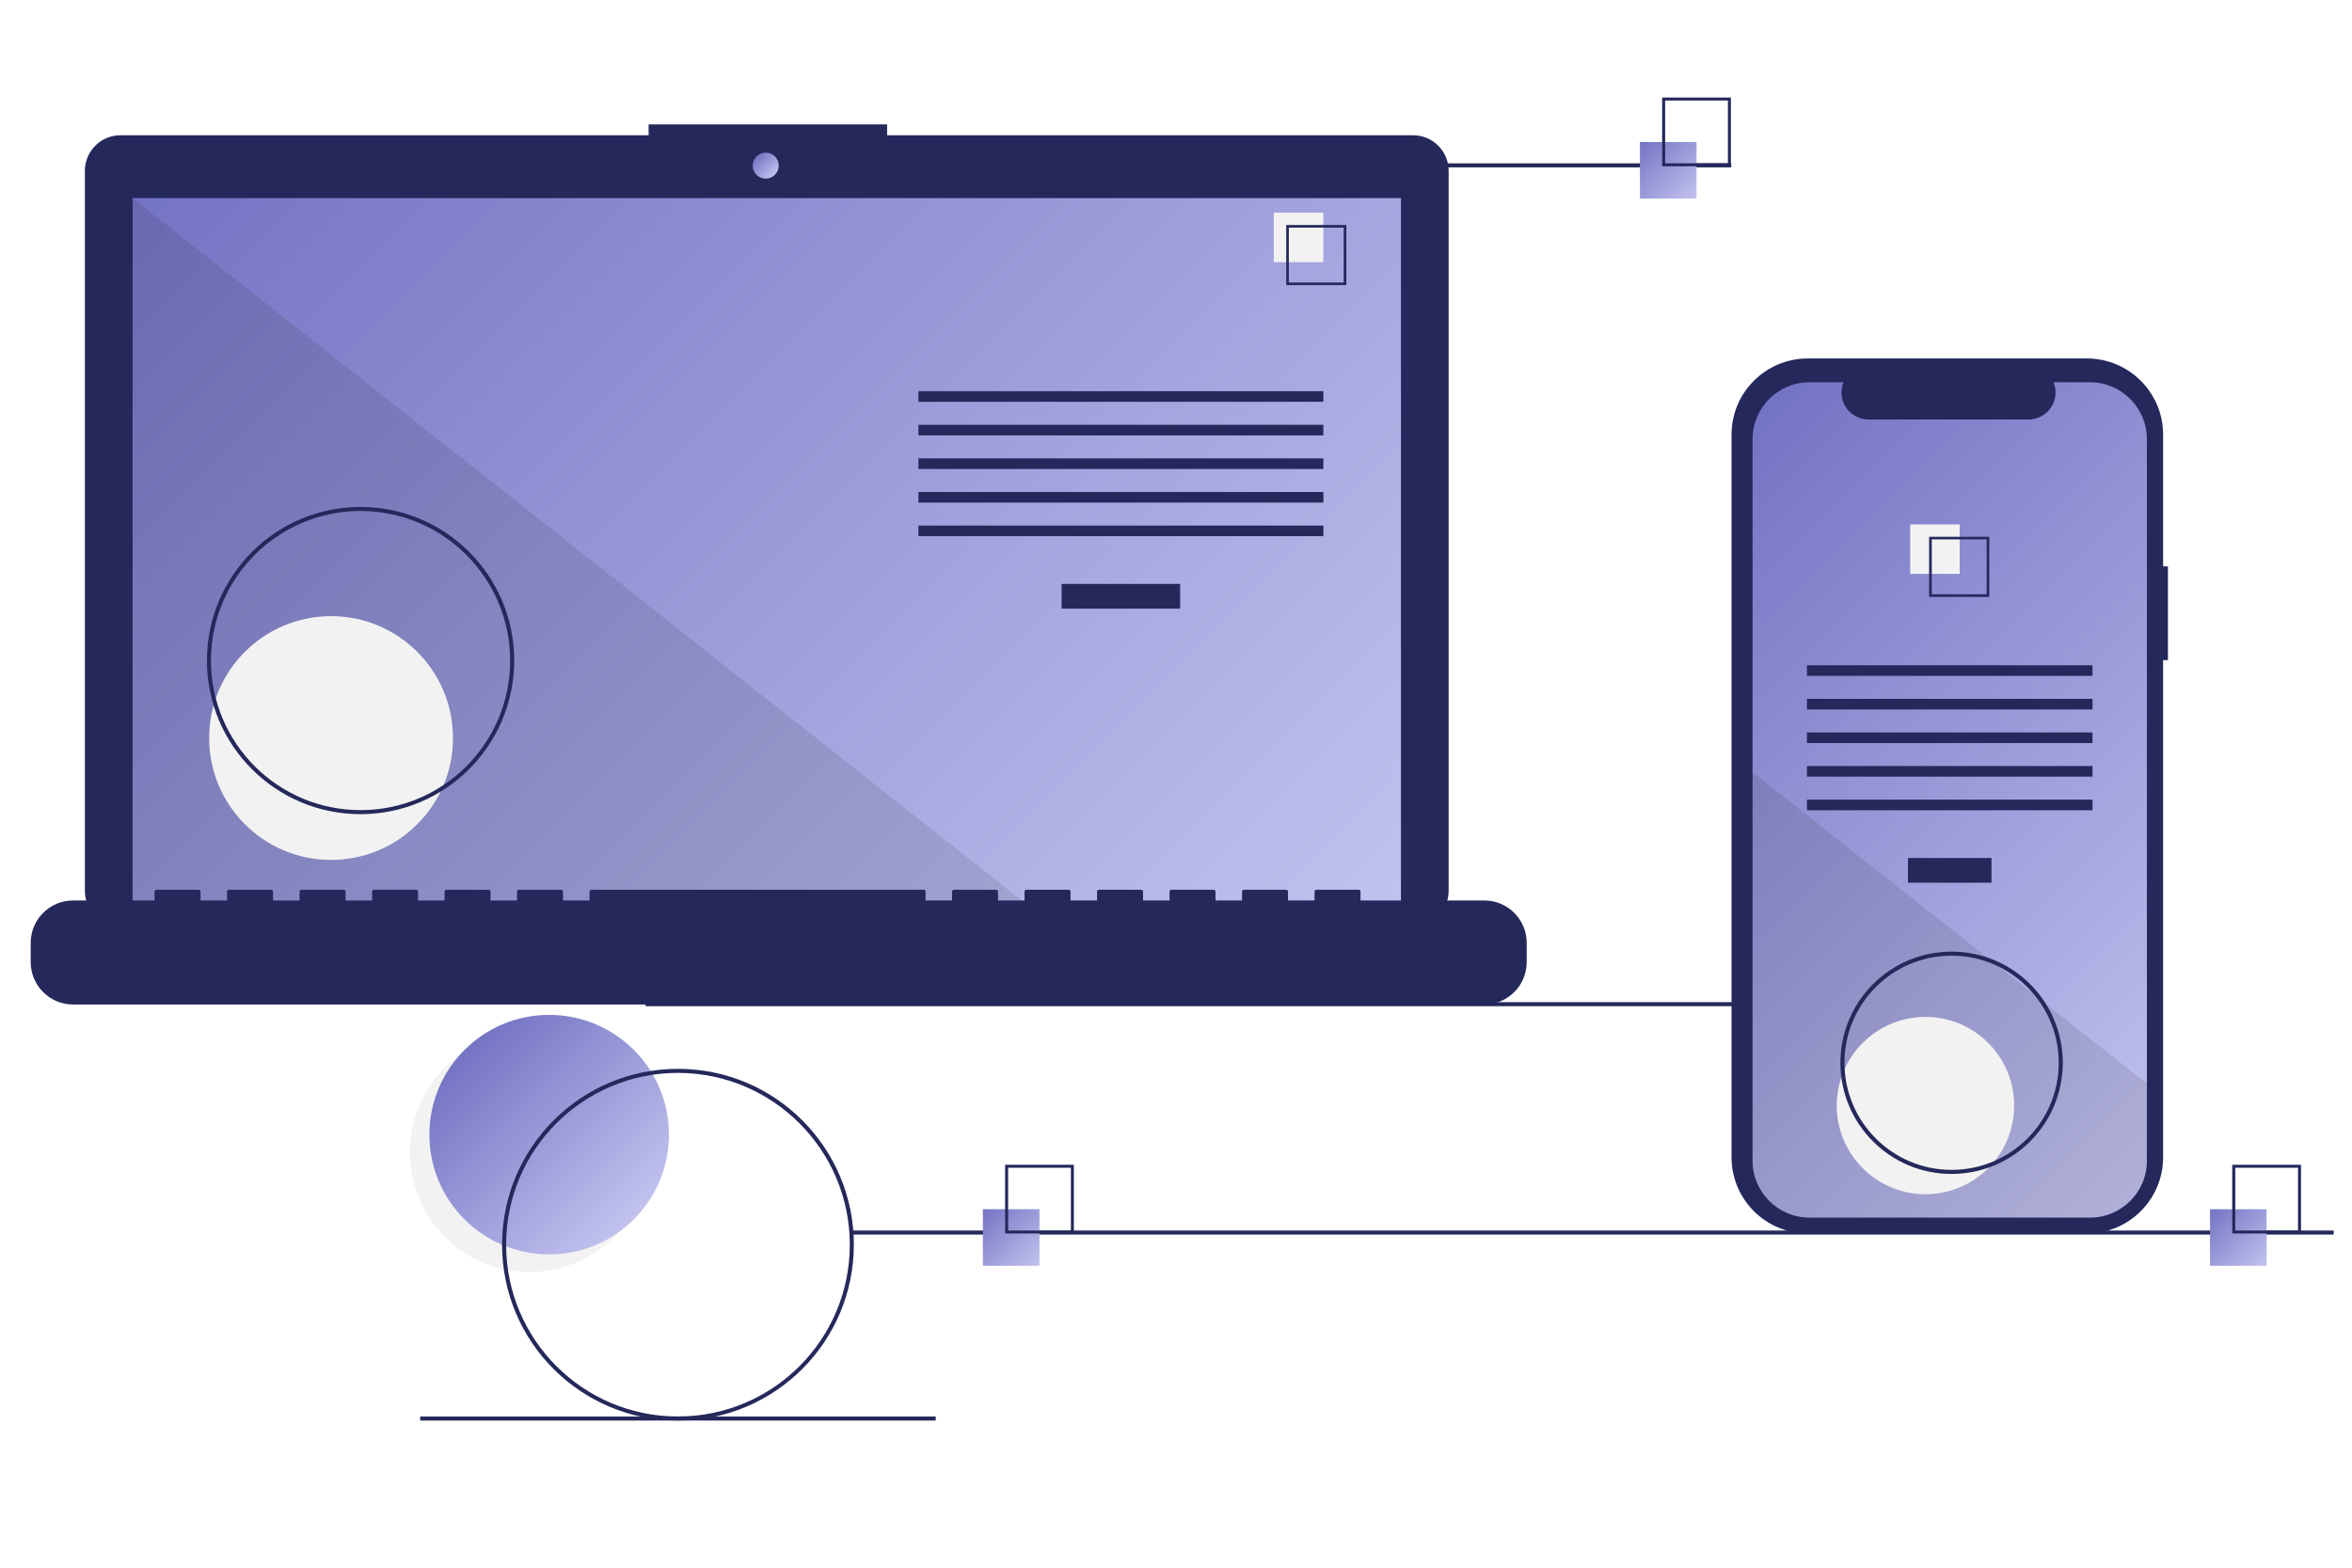
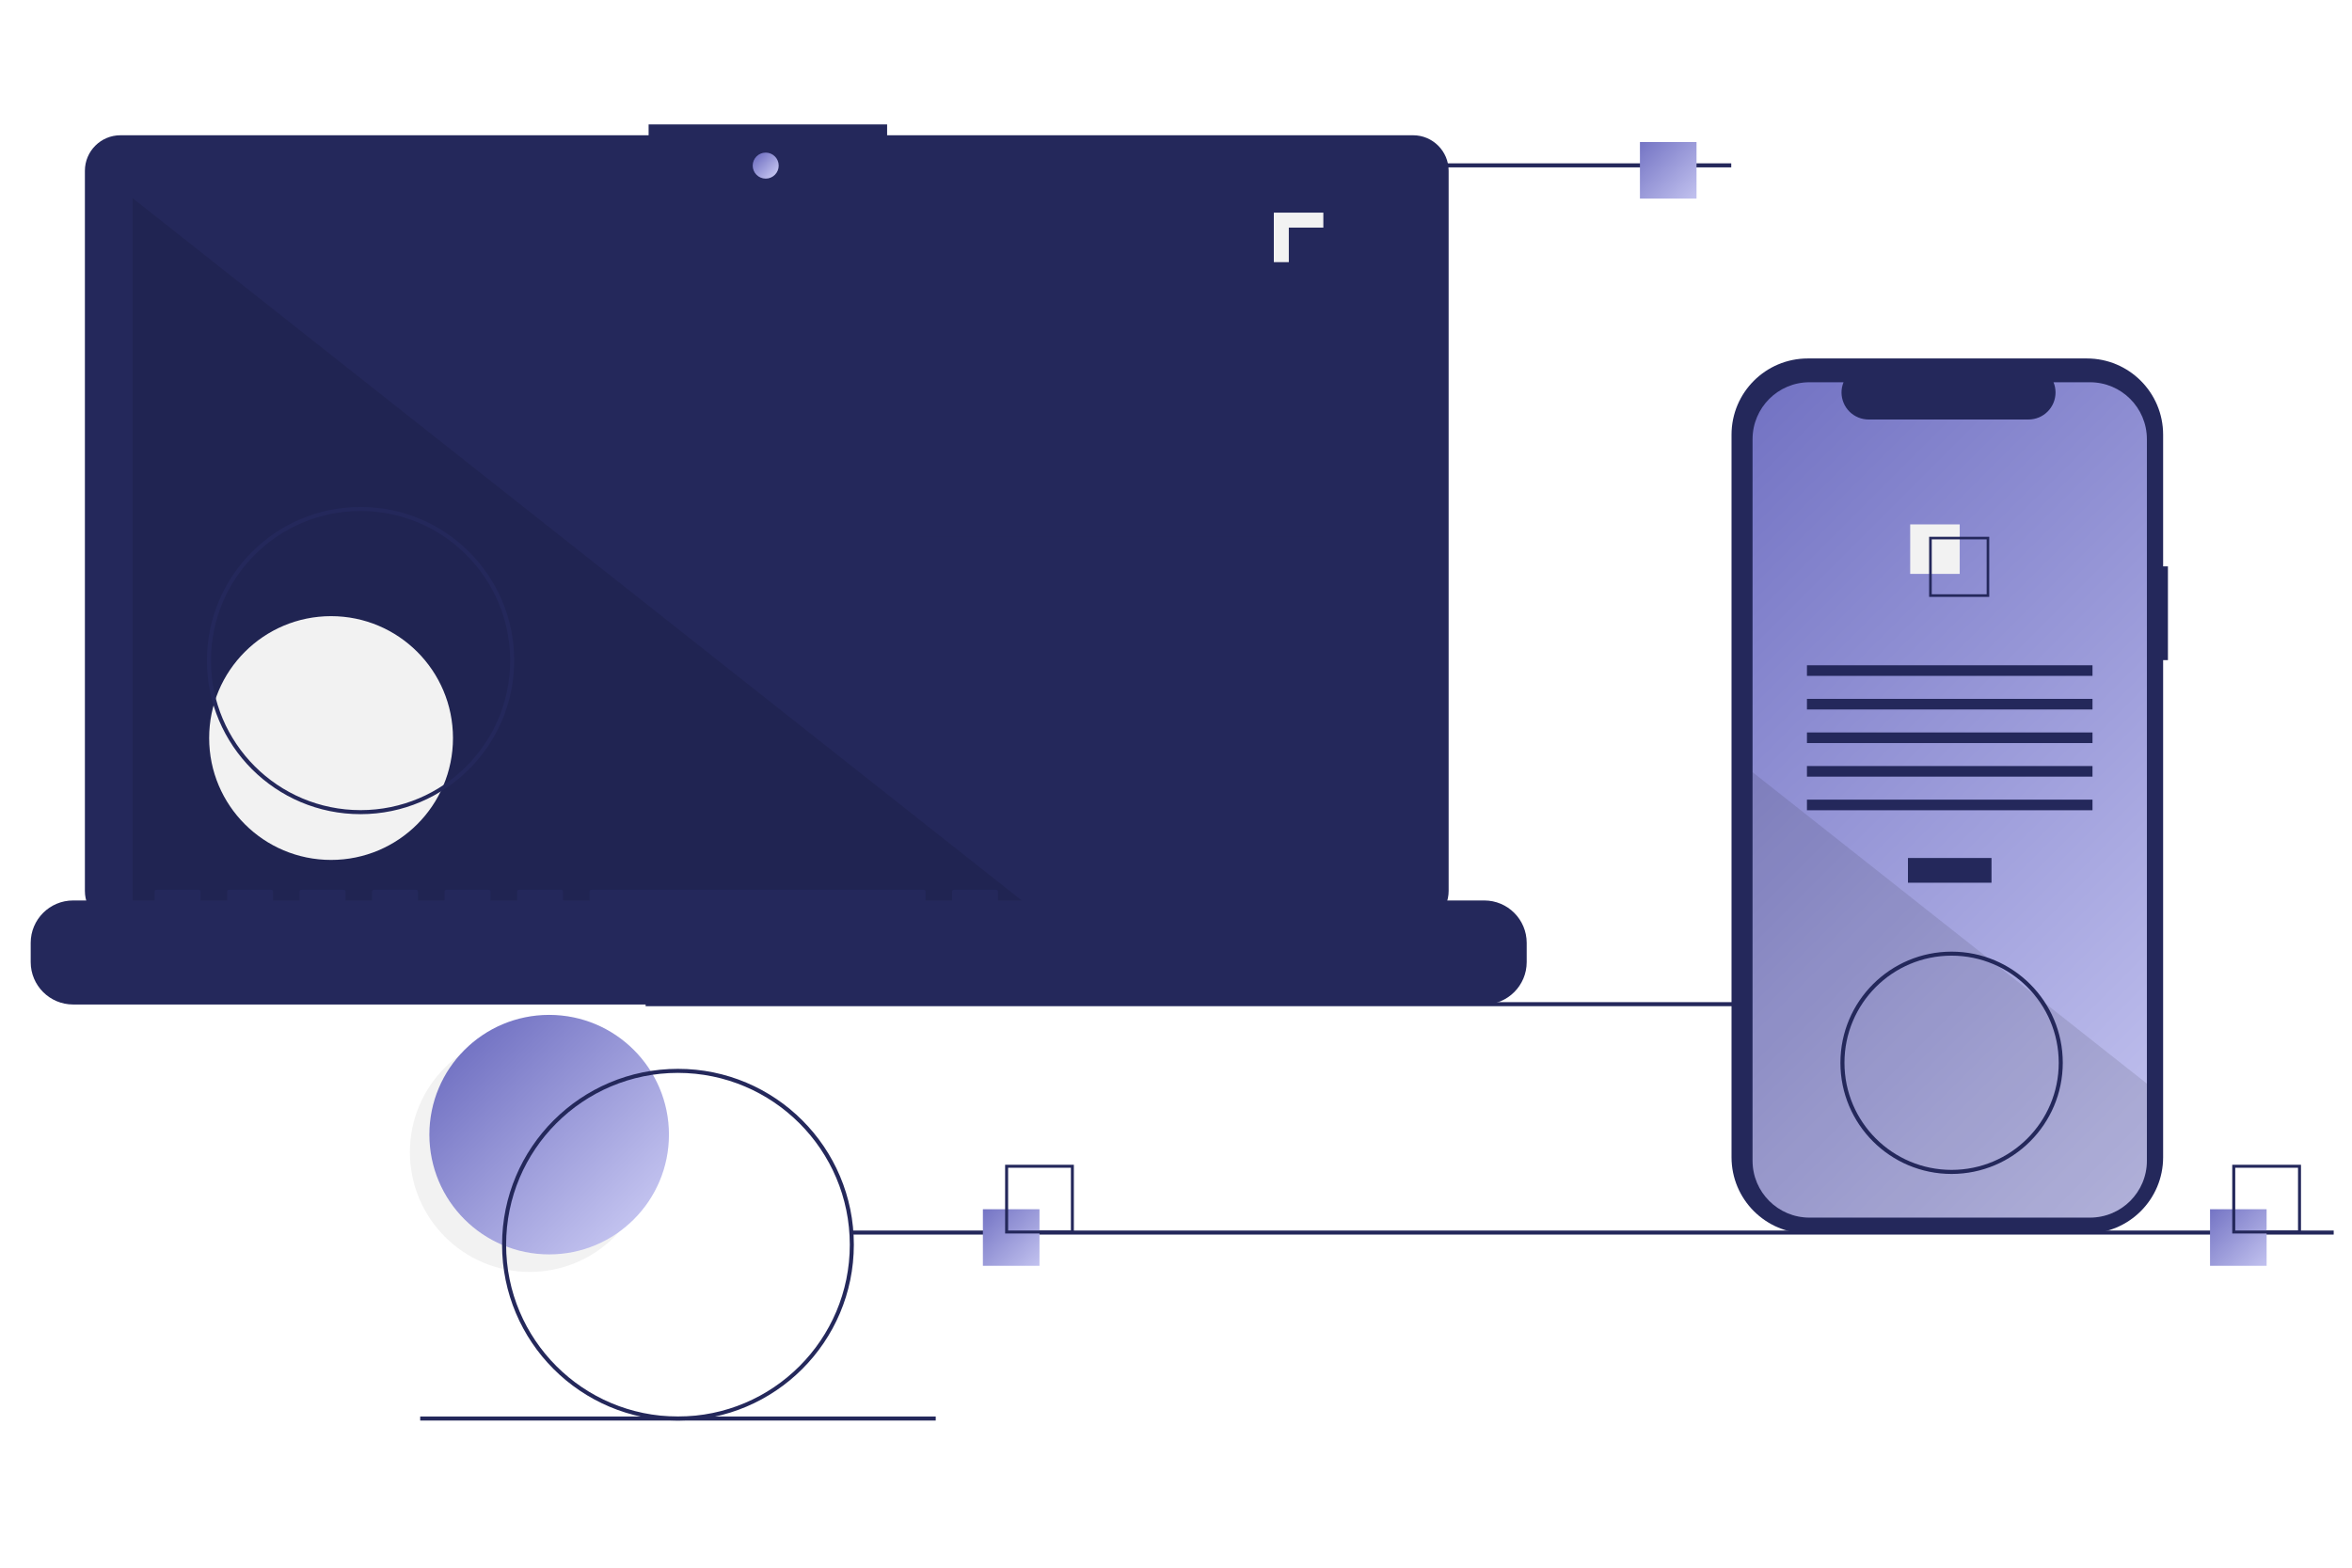
<svg xmlns="http://www.w3.org/2000/svg" xmlns:xlink="http://www.w3.org/1999/xlink" id="_レイヤー_2" viewBox="0 0 960 640">
  <defs>
    <style>.cls-1{fill:#f2f2f2;}.cls-1,.cls-2,.cls-3,.cls-4,.cls-5,.cls-6,.cls-7,.cls-8,.cls-9,.cls-10,.cls-11{stroke-width:0px;}.cls-2{fill:url(#_名称未設定グラデーション_9-2);}.cls-3{fill:#000;isolation:isolate;opacity:.1;}.cls-4{fill:none;}.cls-5{fill:url(#_名称未設定グラデーション_9-7);}.cls-6{fill:url(#_名称未設定グラデーション_9-6);}.cls-7{fill:url(#_名称未設定グラデーション_9-4);}.cls-8{fill:url(#_名称未設定グラデーション_9-5);}.cls-9{fill:url(#_名称未設定グラデーション_9-3);}.cls-10{fill:url(#_名称未設定グラデーション_9);}.cls-11{fill:#24285b;}</style>
    <linearGradient id="_名称未設定グラデーション_9" x1="258.72" y1="497.78" x2="189.58" y2="428.65" gradientUnits="userSpaceOnUse">
      <stop offset="0" stop-color="#c2c2ef" />
      <stop offset="1" stop-color="#7474c4" />
    </linearGradient>
    <linearGradient id="_名称未設定グラデーション_9-2" x1="515.4" y1="429.33" x2="110.54" y2="24.46" xlink:href="#_名称未設定グラデーション_9" />
    <linearGradient id="_名称未設定グラデーション_9-3" x1="316.28" y1="71.36" x2="308.77" y2="63.85" xlink:href="#_名称未設定グラデーション_9" />
    <linearGradient id="_名称未設定グラデーション_9-4" x1="424.28" y1="516.77" x2="401.18" y2="493.66" xlink:href="#_名称未設定グラデーション_9" />
    <linearGradient id="_名称未設定グラデーション_9-5" x1="692.46" y1="81.08" x2="669.36" y2="57.98" xlink:href="#_名称未設定グラデーション_9" />
    <linearGradient id="_名称未設定グラデーション_9-6" x1="925.16" y1="516.77" x2="902.05" y2="493.66" xlink:href="#_名称未設定グラデーション_9" />
    <linearGradient id="_名称未設定グラデーション_9-7" x1="914.49" y1="445.25" x2="677.12" y2="207.88" xlink:href="#_名称未設定グラデーション_9" />
  </defs>
  <g id="_レイヤー_20">
    <rect class="cls-4" width="960" height="640" />
    <circle class="cls-1" cx="216.2" cy="470.37" r="48.89" />
    <circle class="cls-10" cx="224.15" cy="463.21" r="48.89" />
    <rect class="cls-11" x="263.52" y="409.12" width="604.84" height="1.65" />
    <path class="cls-11" d="M576.77,55.22h-214.68v-4.42h-97.35v4.42H49.17c-8.02,0-14.52,6.5-14.52,14.52h0v293.97c0,8.02,6.5,14.52,14.52,14.52h527.59c8.02,0,14.52-6.5,14.52-14.52V69.74c0-8.02-6.5-14.52-14.52-14.52h0Z" />
-     <rect class="cls-2" x="54.12" y="80.88" width="517.7" height="292.04" />
    <circle class="cls-9" cx="312.53" cy="67.61" r="5.31" />
    <polygon class="cls-3" points="423.77 372.92 54.12 372.92 54.12 80.88 423.77 372.92" />
    <circle class="cls-1" cx="135.13" cy="301.3" r="49.76" />
    <rect class="cls-11" x="433.32" y="238.38" width="48.36" height="10.1" />
    <rect class="cls-11" x="374.86" y="159.7" width="165.29" height="4.33" />
    <rect class="cls-11" x="374.86" y="173.42" width="165.29" height="4.33" />
    <rect class="cls-11" x="374.86" y="187.13" width="165.29" height="4.33" />
    <rect class="cls-11" x="374.86" y="200.85" width="165.29" height="4.33" />
    <rect class="cls-11" x="374.86" y="214.56" width="165.29" height="4.33" />
    <rect class="cls-1" x="519.93" y="86.81" width="20.21" height="20.21" />
-     <path class="cls-11" d="M549.53,116.4h-24.54v-24.54h24.54v24.54ZM526.05,115.33h22.41v-22.41h-22.41v22.41Z" />
+     <path class="cls-11" d="M549.53,116.4h-24.54v-24.54v24.54ZM526.05,115.33h22.41v-22.41h-22.41v22.41Z" />
    <path class="cls-11" d="M605.83,367.61h-50.52v-3.64c0-.4-.32-.72-.72-.72h-17.32c-.4,0-.72.32-.72.72h0v3.64h-10.83v-3.64c0-.4-.32-.72-.72-.72h-17.32c-.4,0-.72.32-.72.72h0v3.64h-10.83v-3.64c0-.4-.32-.72-.72-.72h-17.32c-.4,0-.72.32-.72.72h0v3.64h-10.83v-3.64c0-.4-.32-.72-.72-.72h-17.32c-.4,0-.72.32-.72.72h0v3.64h-10.83v-3.64c0-.4-.32-.72-.72-.72h-17.32c-.4,0-.72.32-.72.72h0v3.64h-10.83v-3.64c0-.4-.32-.72-.72-.72h-17.32c-.4,0-.72.32-.72.72h0v3.64h-10.83v-3.64c0-.4-.32-.72-.72-.72h-135.69c-.4,0-.72.32-.72.72h0v3.64h-10.83v-3.64c0-.4-.32-.72-.72-.72h-17.32c-.4,0-.72.32-.72.72h0v3.64h-10.83v-3.64c0-.4-.32-.72-.72-.72h-17.32c-.4,0-.72.32-.72.72h0v3.64h-10.83v-3.64c0-.4-.32-.72-.72-.72h-17.32c-.4,0-.72.32-.72.72h0v3.64h-10.83v-3.64c0-.4-.32-.72-.72-.72h-17.32c-.4,0-.72.32-.72.72h0v3.64h-10.83v-3.64c0-.4-.32-.72-.72-.72h-17.32c-.4,0-.72.32-.72.72h0v3.64h-10.83v-3.64c0-.4-.32-.72-.72-.72h-17.32c-.4,0-.72.32-.72.72h0v3.64H29.85c-9.57,0-17.32,7.76-17.32,17.32v7.83c0,9.57,7.76,17.32,17.32,17.32h575.97c9.57,0,17.32-7.76,17.32-17.32v-7.83c0-9.57-7.76-17.32-17.32-17.32Z" />
    <path class="cls-11" d="M147.17,332.38c-34.64,0-62.71-28.08-62.71-62.71s28.08-62.71,62.71-62.71,62.71,28.08,62.71,62.71c-.04,34.62-28.09,62.67-62.71,62.71ZM147.17,208.61c-33.72,0-61.06,27.34-61.06,61.06s27.34,61.06,61.06,61.06,61.06-27.34,61.06-61.06c-.04-33.71-27.35-61.02-61.06-61.06Z" />
    <rect class="cls-11" x="496.21" y="66.68" width="210.42" height="1.65" />
    <rect class="cls-11" x="347.69" y="502.36" width="604.84" height="1.65" />
    <rect class="cls-11" x="171.51" y="578.28" width="210.42" height="1.65" />
    <rect class="cls-7" x="401.18" y="493.66" width="23.1" height="23.1" />
    <path class="cls-11" d="M438.31,503.57h-28.06v-28.06h28.06v28.06ZM411.48,502.35h25.62v-25.62h-25.62v25.62Z" />
    <rect class="cls-8" x="669.36" y="57.98" width="23.1" height="23.1" />
-     <path class="cls-11" d="M706.49,67.88h-28.06v-28.06h28.06v28.06ZM679.65,66.66h25.62v-25.62h-25.62v25.62Z" />
    <rect class="cls-6" x="902.05" y="493.66" width="23.1" height="23.1" />
    <path class="cls-11" d="M939.18,503.57h-28.06v-28.06h28.06v28.06ZM912.35,502.35h25.62v-25.62h-25.62v25.62Z" />
    <path class="cls-11" d="M884.87,231.23h-1.96v-53.77c0-17.19-13.93-31.12-31.12-31.12h-113.92c-17.19,0-31.12,13.93-31.12,31.12h0v294.98c0,17.19,13.93,31.12,31.12,31.12h113.92c17.19,0,31.12-13.93,31.12-31.12h0v-202.94h1.96v-38.27Z" />
    <path class="cls-5" d="M876.28,179.29v294.55c0,12.84-10.4,23.24-23.24,23.24h-114.47c-12.84,0-23.24-10.41-23.24-23.24V179.29c0-12.83,10.4-23.24,23.24-23.24h13.89c-2.3,5.65.41,12.09,6.06,14.39,1.32.54,2.74.82,4.17.82h65.26c6.1,0,11.04-4.94,11.04-11.04,0-1.43-.28-2.85-.82-4.17h14.87c12.83,0,23.24,10.4,23.24,23.24Z" />
    <rect class="cls-11" x="778.76" y="350.27" width="34.1" height="10.1" />
    <rect class="cls-11" x="737.53" y="271.59" width="116.55" height="4.33" />
    <rect class="cls-11" x="737.53" y="285.31" width="116.55" height="4.33" />
    <rect class="cls-11" x="737.53" y="299.02" width="116.55" height="4.33" />
    <rect class="cls-11" x="737.53" y="312.73" width="116.55" height="4.33" />
    <rect class="cls-11" x="737.53" y="326.45" width="116.55" height="4.33" />
    <rect class="cls-1" x="779.67" y="214.08" width="20.21" height="20.21" />
    <path class="cls-11" d="M787.4,219.14v24.54h24.54v-24.54h-24.54ZM810.88,242.61h-22.41v-22.41h22.41v22.41Z" />
    <path class="cls-3" d="M876.28,442.38v31.46c0,12.84-10.4,23.24-23.24,23.24h-114.47c-12.84,0-23.24-10.41-23.24-23.24v-158.6l96.44,76.19,1.65,1.3,17.94,14.17,1.68,1.33,43.24,34.16Z" />
-     <circle class="cls-1" cx="785.9" cy="451.34" r="36.2" />
    <path class="cls-11" d="M276.72,579.93c-39.65,0-71.79-32.14-71.79-71.79s32.14-71.79,71.79-71.79,71.79,32.14,71.79,71.79c-.04,39.63-32.16,71.74-71.79,71.79ZM276.72,438c-38.74,0-70.14,31.4-70.14,70.14s31.4,70.14,70.14,70.14,70.14-31.4,70.14-70.14c-.04-38.72-31.42-70.09-70.14-70.14Z" />
    <path class="cls-11" d="M796.57,479.26c-25.06,0-45.38-20.32-45.38-45.38s20.32-45.38,45.38-45.38,45.38,20.32,45.38,45.38c-.03,25.05-20.33,45.36-45.38,45.38ZM796.57,390.14c-24.15,0-43.73,19.58-43.73,43.73s19.58,43.73,43.73,43.73,43.73-19.58,43.73-43.73h0c-.03-24.14-19.59-43.71-43.73-43.73Z" />
  </g>
</svg>